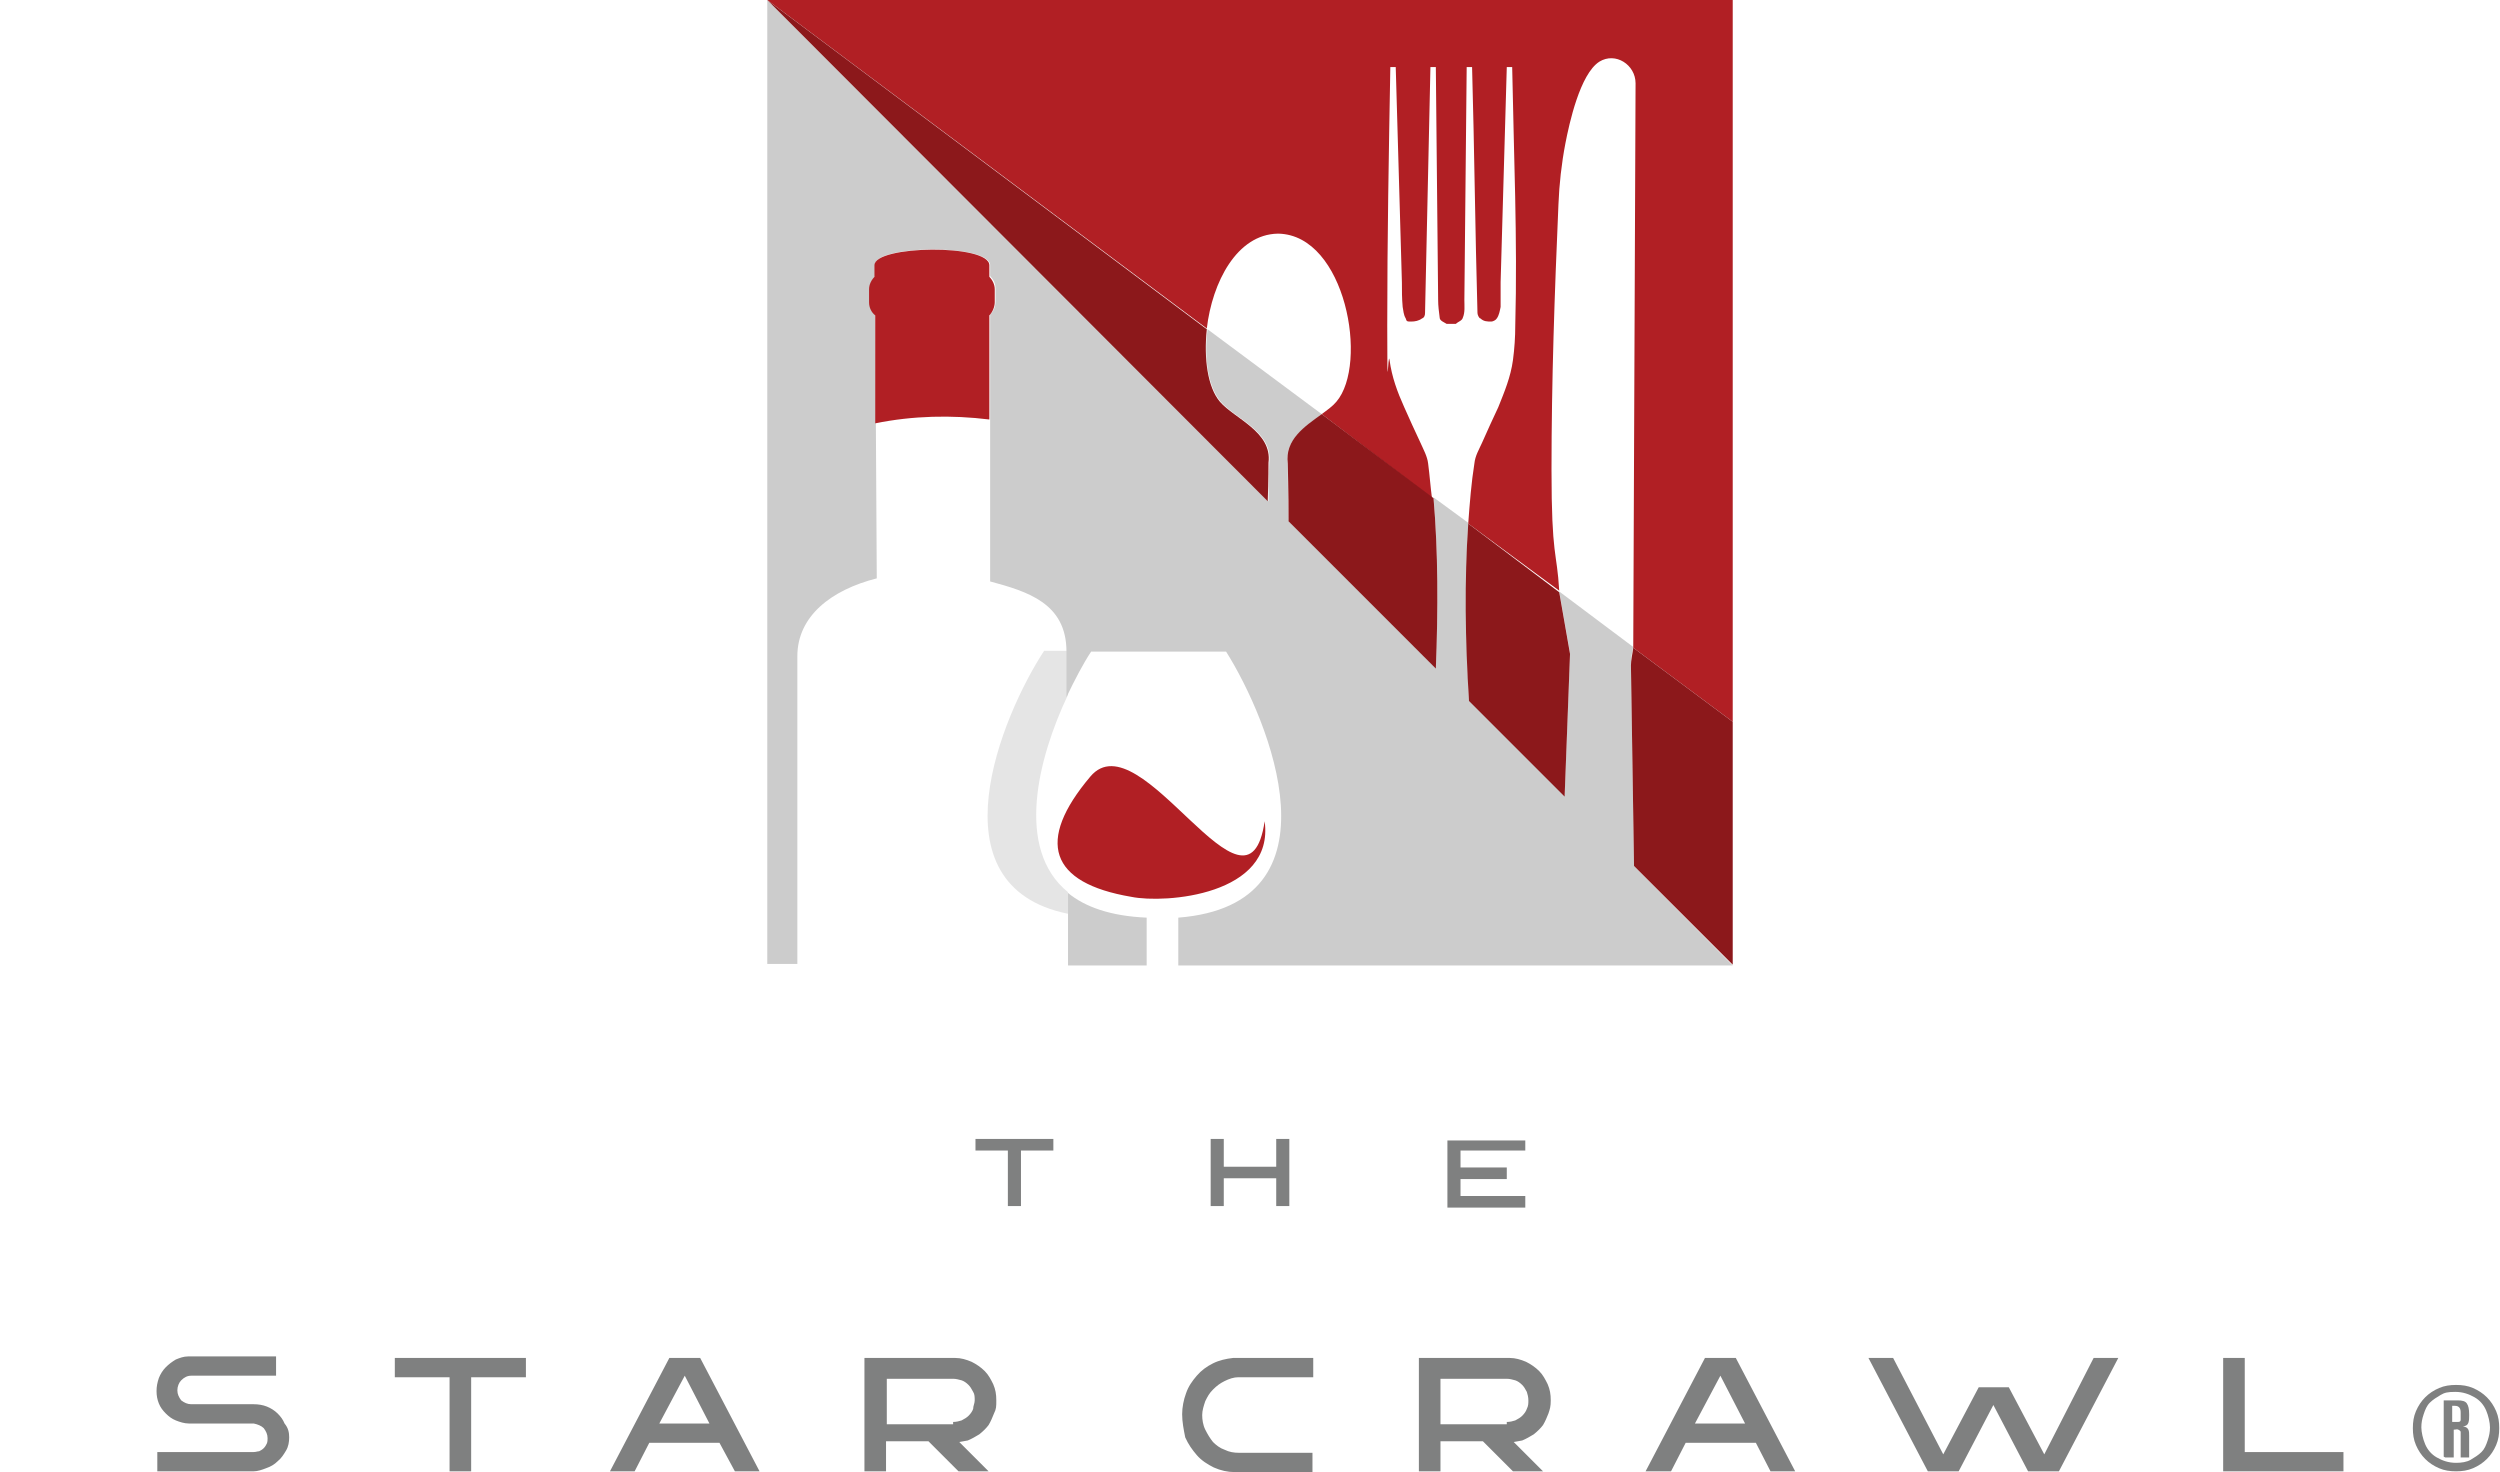
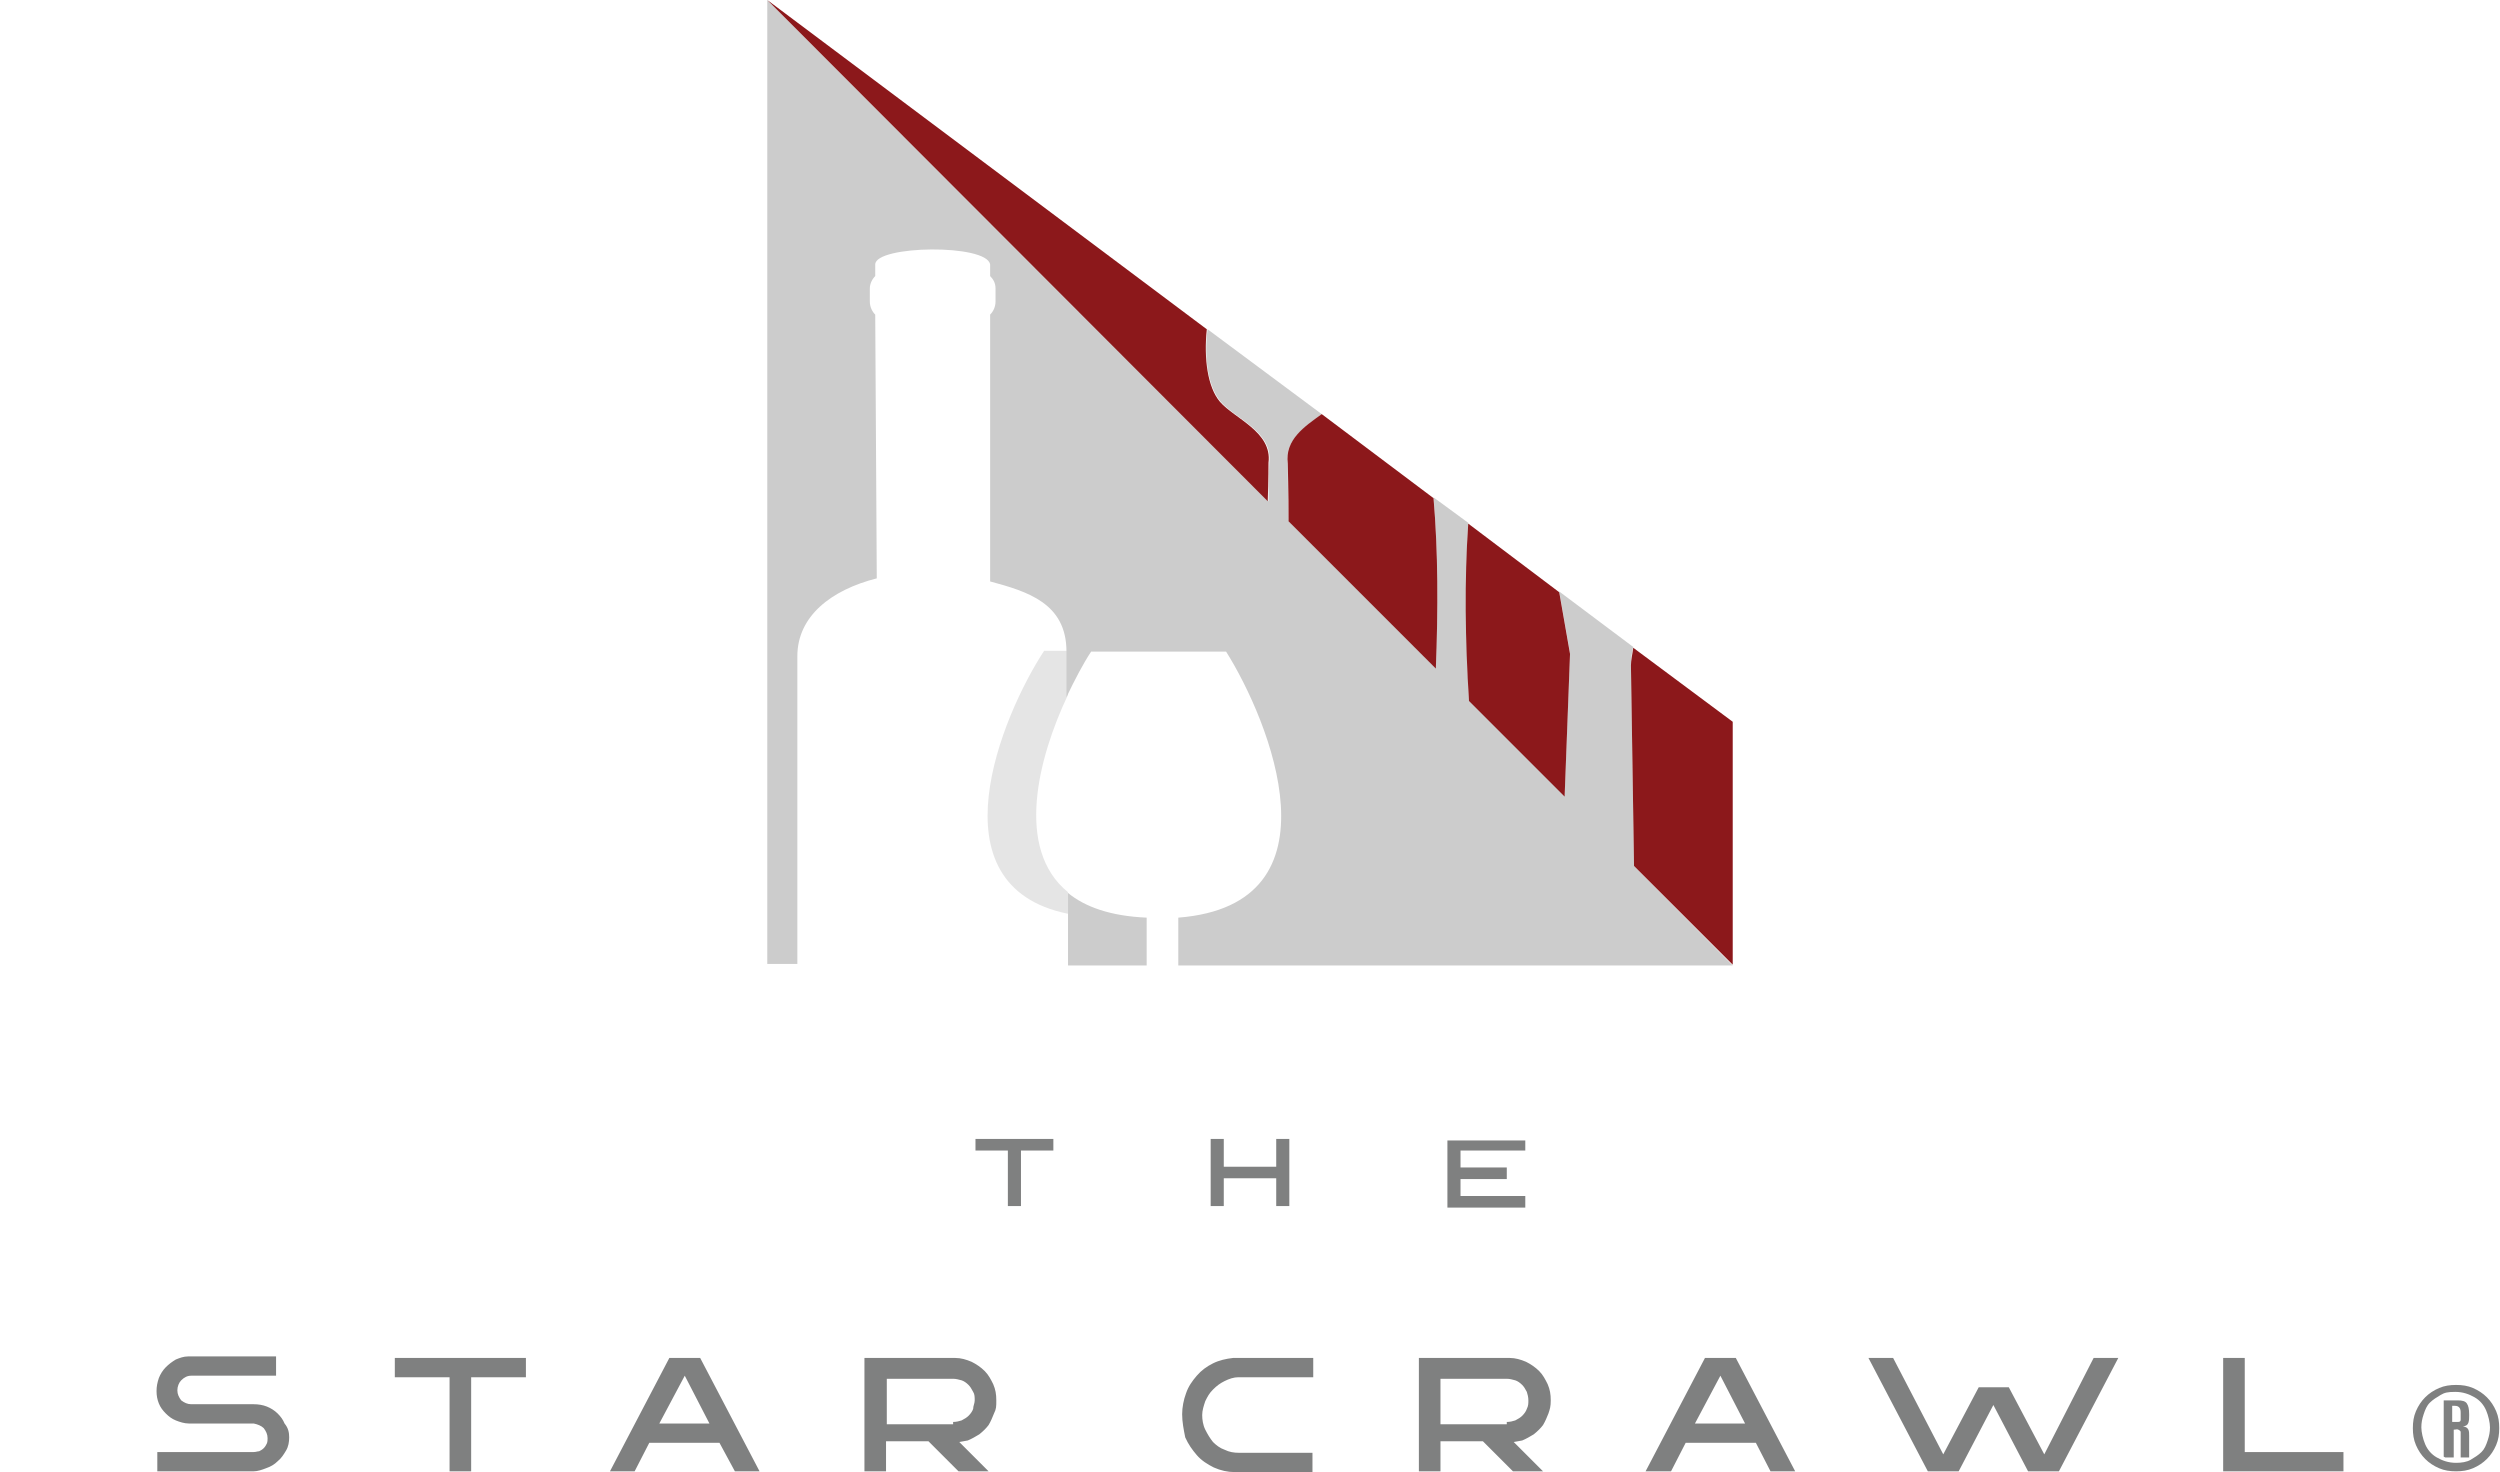
<svg xmlns="http://www.w3.org/2000/svg" id="Layer_1" version="1.1" viewBox="0 0 324.2 190.9">
  <defs>
    <style>
      .st0, .st1, .st2, .st3, .st4 {
        fill-rule: evenodd;
      }

      .st0, .st5 {
        fill: #7f8080;
      }

      .st1 {
        fill: #8c181b;
      }

      .st2 {
        fill: #b11f24;
      }

      .st3 {
        fill: #e5e5e5;
      }

      .st4 {
        fill: #ccc;
      }
    </style>
  </defs>
  <path class="st0" d="M37.5,186.4c0,.6-.1,1.2-.4,1.7s-.6,1-1.1,1.4c-.4.4-.9.7-1.5.9-.5.2-1.1.4-1.6.4h-12.5v-2.5h12.5c.3,0,.5-.1.7-.1.2-.1.4-.2.6-.4.2-.2.3-.4.4-.6.1-.2.1-.5.1-.7,0-.5-.2-.9-.5-1.3-.3-.3-.8-.5-1.3-.6h-8.4c-.6,0-1.2-.2-1.7-.4s-.9-.5-1.3-.9-.7-.8-.9-1.3c-.2-.5-.3-1-.3-1.6s.1-1.1.3-1.7c.2-.5.5-1,.9-1.4s.8-.7,1.3-1c.5-.2,1-.4,1.6-.4h11.4v2.5h-11c-.5,0-.9.2-1.3.6-.3.3-.5.8-.5,1.3s.2.9.5,1.3c.4.3.8.5,1.3.5h8.1c.6,0,1.2.1,1.7.3s1,.5,1.4.9.7.8.9,1.3c.5.6.6,1.2.6,1.8h0ZM68.2,176.1v2.5h-7.1v12.2h-2.8v-12.2h-7.1v-2.5h17ZM93.3,187.1h-9.1l-1.9,3.7h-3.2l7.7-14.7h4l7.7,14.7h-3.2l-2-3.7h0ZM88.8,178.4l-3.3,6.2h6.5l-3.2-6.2h0ZM124.4,187l3.8,3.8h-3.9l-3.9-3.9h-5.5v3.9h-2.8v-14.7h11.8c.7,0,1.4.2,2.1.5.6.3,1.2.7,1.7,1.2s.8,1.1,1.1,1.7c.3.7.4,1.3.4,2.1s0,1.1-.3,1.7c-.2.5-.4,1-.7,1.5-.3.4-.7.8-1.2,1.2-.5.3-1,.6-1.5.8l-1.1.2h0ZM123.6,184.4c.4,0,.8-.1,1.1-.2.4-.2.7-.4.9-.6.3-.3.5-.6.6-.9,0-.4.2-.7.2-1.1s0-.8-.2-1.1c-.2-.4-.4-.7-.6-.9-.3-.3-.6-.5-.9-.6-.4-.1-.7-.2-1.1-.2h-8.6v5.9h8.6v-.3ZM153.3,183.4c0-.9.2-1.9.5-2.7.3-.9.8-1.6,1.4-2.3.6-.7,1.3-1.2,2.1-1.6.8-.4,1.7-.6,2.6-.7h10.4v2.5h-9.7c-.6,0-1.2.2-1.8.5s-1,.6-1.5,1.1-.7.9-1,1.5c-.2.6-.4,1.2-.4,1.8s.1,1.3.4,1.9c.3.6.6,1.1,1,1.6.4.4.9.8,1.5,1,.6.3,1.2.4,1.9.4h9.5v2.5h-10.1c-.9,0-1.8-.2-2.7-.6-.8-.4-1.6-.9-2.2-1.6-.6-.7-1.1-1.4-1.5-2.3-.2-1-.4-2-.4-3h0ZM196.3,187l3.8,3.8h-3.9l-3.9-3.9h-5.5v3.9h-2.8v-14.7h11.8c.7,0,1.4.2,2.1.5.6.3,1.2.7,1.7,1.2s.8,1.1,1.1,1.7c.3.7.4,1.3.4,2.1s-.1,1.1-.3,1.7c-.2.5-.4,1-.7,1.5-.3.4-.7.8-1.2,1.2-.5.3-1,.6-1.5.8l-1.1.2h0ZM195.4,184.4c.4,0,.8-.1,1.1-.2.4-.2.7-.4.9-.6.3-.3.5-.6.6-.9.2-.4.2-.7.2-1.1s-.1-.8-.2-1.1c-.2-.4-.4-.7-.6-.9-.3-.3-.6-.5-.9-.6-.4-.1-.7-.2-1.1-.2h-8.6v5.9h8.6v-.3ZM227.7,187.1h-9.1l-1.9,3.7h-3.3l7.7-14.7h4l7.7,14.7h-3.2l-1.9-3.7h0ZM223.1,178.4l-3.3,6.2h6.5l-3.2-6.2h0ZM271.5,176.1h3.2l-7.7,14.7h-4l-4.5-8.6-4.5,8.6h-4l-7.7-14.7h3.2l6.5,12.5,4.6-8.7h3.9l4.6,8.7,6.4-12.5h0ZM288.3,176.1h2.8v12.2h12.8v2.5h-15.6v-14.7h0ZM136.6,147.7v1.5h-4.2v7.2h-1.7v-7.2h-4.2v-1.5h10.1ZM167.2,156.4h-1.7v-3.6h-6.8v3.6h-1.7v-8.7h1.7v3.6h6.8v-3.6h1.7v8.7h0ZM197.8,149.2h-8.4v2.2h6v1.5h-6v2.2h8.4v1.5h-10.1v-8.7h10.1v1.3h0Z" />
  <path class="st3" d="M138.5,84.4v5.7c-3.9,8.2-6.9,20,0,25.6v2.8c-17.8-3.6-8.6-25.7-3.1-34.1h3.1Z" />
  <path class="st4" d="M224.7,125.2h-71.9v-6.2c21.6-1.7,11.8-25.6,6.2-34.5h-17.5c-1,1.5-2.1,3.6-3.2,5.9v-5.9c0-6.3-5.1-7.8-9.9-9.1v-34.6c.4-.4.7-1,.7-1.7v-1.7c0-.7-.3-1.2-.7-1.6v-1.5c-.4-2.7-14.9-2.5-14.9,0v1.5c-.4.4-.7,1-.7,1.6v1.7c0,.7.3,1.3.7,1.7l.2,34.2c-5.9,1.5-10.3,4.9-10.3,10.1v39.9c0,0-3.9,0-3.9,0V0l65,65c0-2.7.1-5,.1-5,.5-4-4.4-5.7-6.3-7.9-1.6-1.9-2.2-5.6-1.7-9.4l14.8,11c-2.1,1.6-4.8,3.3-4.4,6.3,0,0,0,3.9.1,7.5l19.1,19.1c.3-7.6.3-15.1-.3-22.1l4.5,3.3c-.4,7.3-.3,15.1.1,23l12.4,12.4.7-18.5-1.4-8,9.6,7.2c-.2.8-.3,1.6-.3,2.4l.4,26,12.8,12.9h0ZM148.6,125.2h-10.1v-9.4c2.2,1.8,5.5,3,10.2,3.2v6.2h-.1Z" />
-   <path class="st2" d="M113.5,54.8v-13.9c-.5-.4-.8-1-.8-1.7v-1.7c0-.6.3-1.2.7-1.6v-1.5c0-2.6,14.9-2.8,14.9,0v1.5c.4.4.7,1,.7,1.6v1.7c0,.6-.3,1.3-.7,1.7v13.5c-4.9-.6-9.9-.5-14.8.5h0ZM99.5,0h125.2v93.6l-12.9-9.6.3-73.2c0-2.4-2.6-4.1-4.7-2.8-2.5,1.6-3.9,8-4.4,10.6-.5,2.6-.8,5.3-.9,7.9-.5,11.5-.9,22.9-.9,34.4s.7,10.5,1,15.7h0c0,0-11.8-8.7-11.8-8.7.2-2.7.4-5.3.8-7.8.1-1,.6-1.8,1-2.7.7-1.6,1.4-3.1,2.1-4.6.8-2,1.6-3.9,1.9-6.1.2-1.5.3-3,.3-4.5.3-11.1-.2-22.4-.4-33.5h-.7l-.8,27.9v3.2c-.1.5-.2,1.1-.5,1.5-.1.2-.5.4-.7.4-.5,0-1,0-1.4-.4-.2,0-.4-.5-.4-.7-.3-10.6-.4-21.3-.7-31.9h-.7l-.3,30.2c0,.8.1,1.6-.2,2.3-.1.4-.6.5-.9.8-.1,0-1.1,0-1.2,0-.3-.2-.9-.4-.9-.8-.1-.8-.2-1.5-.2-2.3-.1-10.1-.2-20.1-.3-30.2h-.7l-.7,31.9c0,.3-.1.6-.4.7-.4.3-.9.4-1.4.4s-.6,0-.7-.4c-.3-.5-.3-1-.4-1.5-.1-1.1-.1-2.1-.1-3.2l-.8-27.9h-.7c-.2,11.2-.4,22.3-.4,33.5s.1,3,.3,4.5c.3,2.2,1,4.1,1.9,6.1.7,1.6,1.4,3.1,2.1,4.6.4.9.9,1.8,1,2.7.2,1.5.3,3,.5,4.5l-14.3-10.9c.7-.5,1.5-1.1,1.9-1.6,4.2-4.9,1.2-21.6-7.5-21.8h-.1c-.1,0,0,0,0,0h0c-5.3.1-8.5,6.3-9.2,12.3L99.5,0h0ZM164,106.5c-2.2,15-16.1-13.5-22.6-5.8-7.1,8.4-5.3,13.8,5.3,15.6,4.4.9,18.6-.2,17.3-9.8h0Z" />
  <path class="st1" d="M99.5,0h0l57,42.7c-.4,3.8.1,7.5,1.7,9.4,1.9,2.2,6.8,3.9,6.3,7.9,0,0,0,2.3-.1,5L99.5,0h0ZM171.4,53.7l14.5,10.9c.6,7,.6,14.4.3,22.1l-19.1-19.1c0-3.6-.1-7.5-.1-7.5-.4-3.1,2.2-4.8,4.4-6.4h0ZM190.4,67.9l11.8,8.9,1.4,8-.7,18.5-12.4-12.4c-.5-7.9-.6-15.6-.1-23h0ZM211.8,84l12.9,9.6v31.5h0l-12.8-12.8-.4-26c0-.7.2-1.5.3-2.3h0Z" />
  <path class="st5" d="M318.5,190.8c-.8,0-1.5-.1-2.2-.4s-1.3-.7-1.8-1.2-.9-1.1-1.2-1.8-.4-1.4-.4-2.2.1-1.5.4-2.2.7-1.3,1.2-1.8,1.1-.9,1.8-1.2,1.4-.4,2.2-.4,1.5.1,2.2.4,1.3.7,1.8,1.2.9,1.1,1.2,1.8.4,1.4.4,2.2-.1,1.5-.4,2.2-.7,1.3-1.2,1.8-1.1.9-1.8,1.2-1.4.4-2.2.4ZM318.5,189.7c.7,0,1.4-.1,1.9-.4s1-.6,1.4-1,.6-.9.8-1.5.3-1.1.3-1.7-.2-1.5-.5-2.2-.8-1.3-1.5-1.7-1.5-.7-2.5-.7-1.4.1-1.9.4-1,.6-1.4,1-.6.9-.8,1.5-.3,1.1-.3,1.7.2,1.5.5,2.2.8,1.3,1.5,1.7,1.5.7,2.5.7ZM316.9,188.9v-7.3h1.8c.6,0,1,.1,1.2.4s.3.7.3,1.4v.2c0,.3,0,.6-.1.9s-.3.4-.7.5c.4,0,.6.2.7.4s.1.5.1.8v2.8h-1.1v-2.9c0-.1,0-.3,0-.4s-.1-.2-.3-.3-.3,0-.6,0v3.6h-1.1ZM318.1,184.4h.5c.3,0,.5,0,.5-.3s0-.5,0-.8,0-.6-.2-.8-.4-.2-.9-.2v2.1Z" />
</svg>